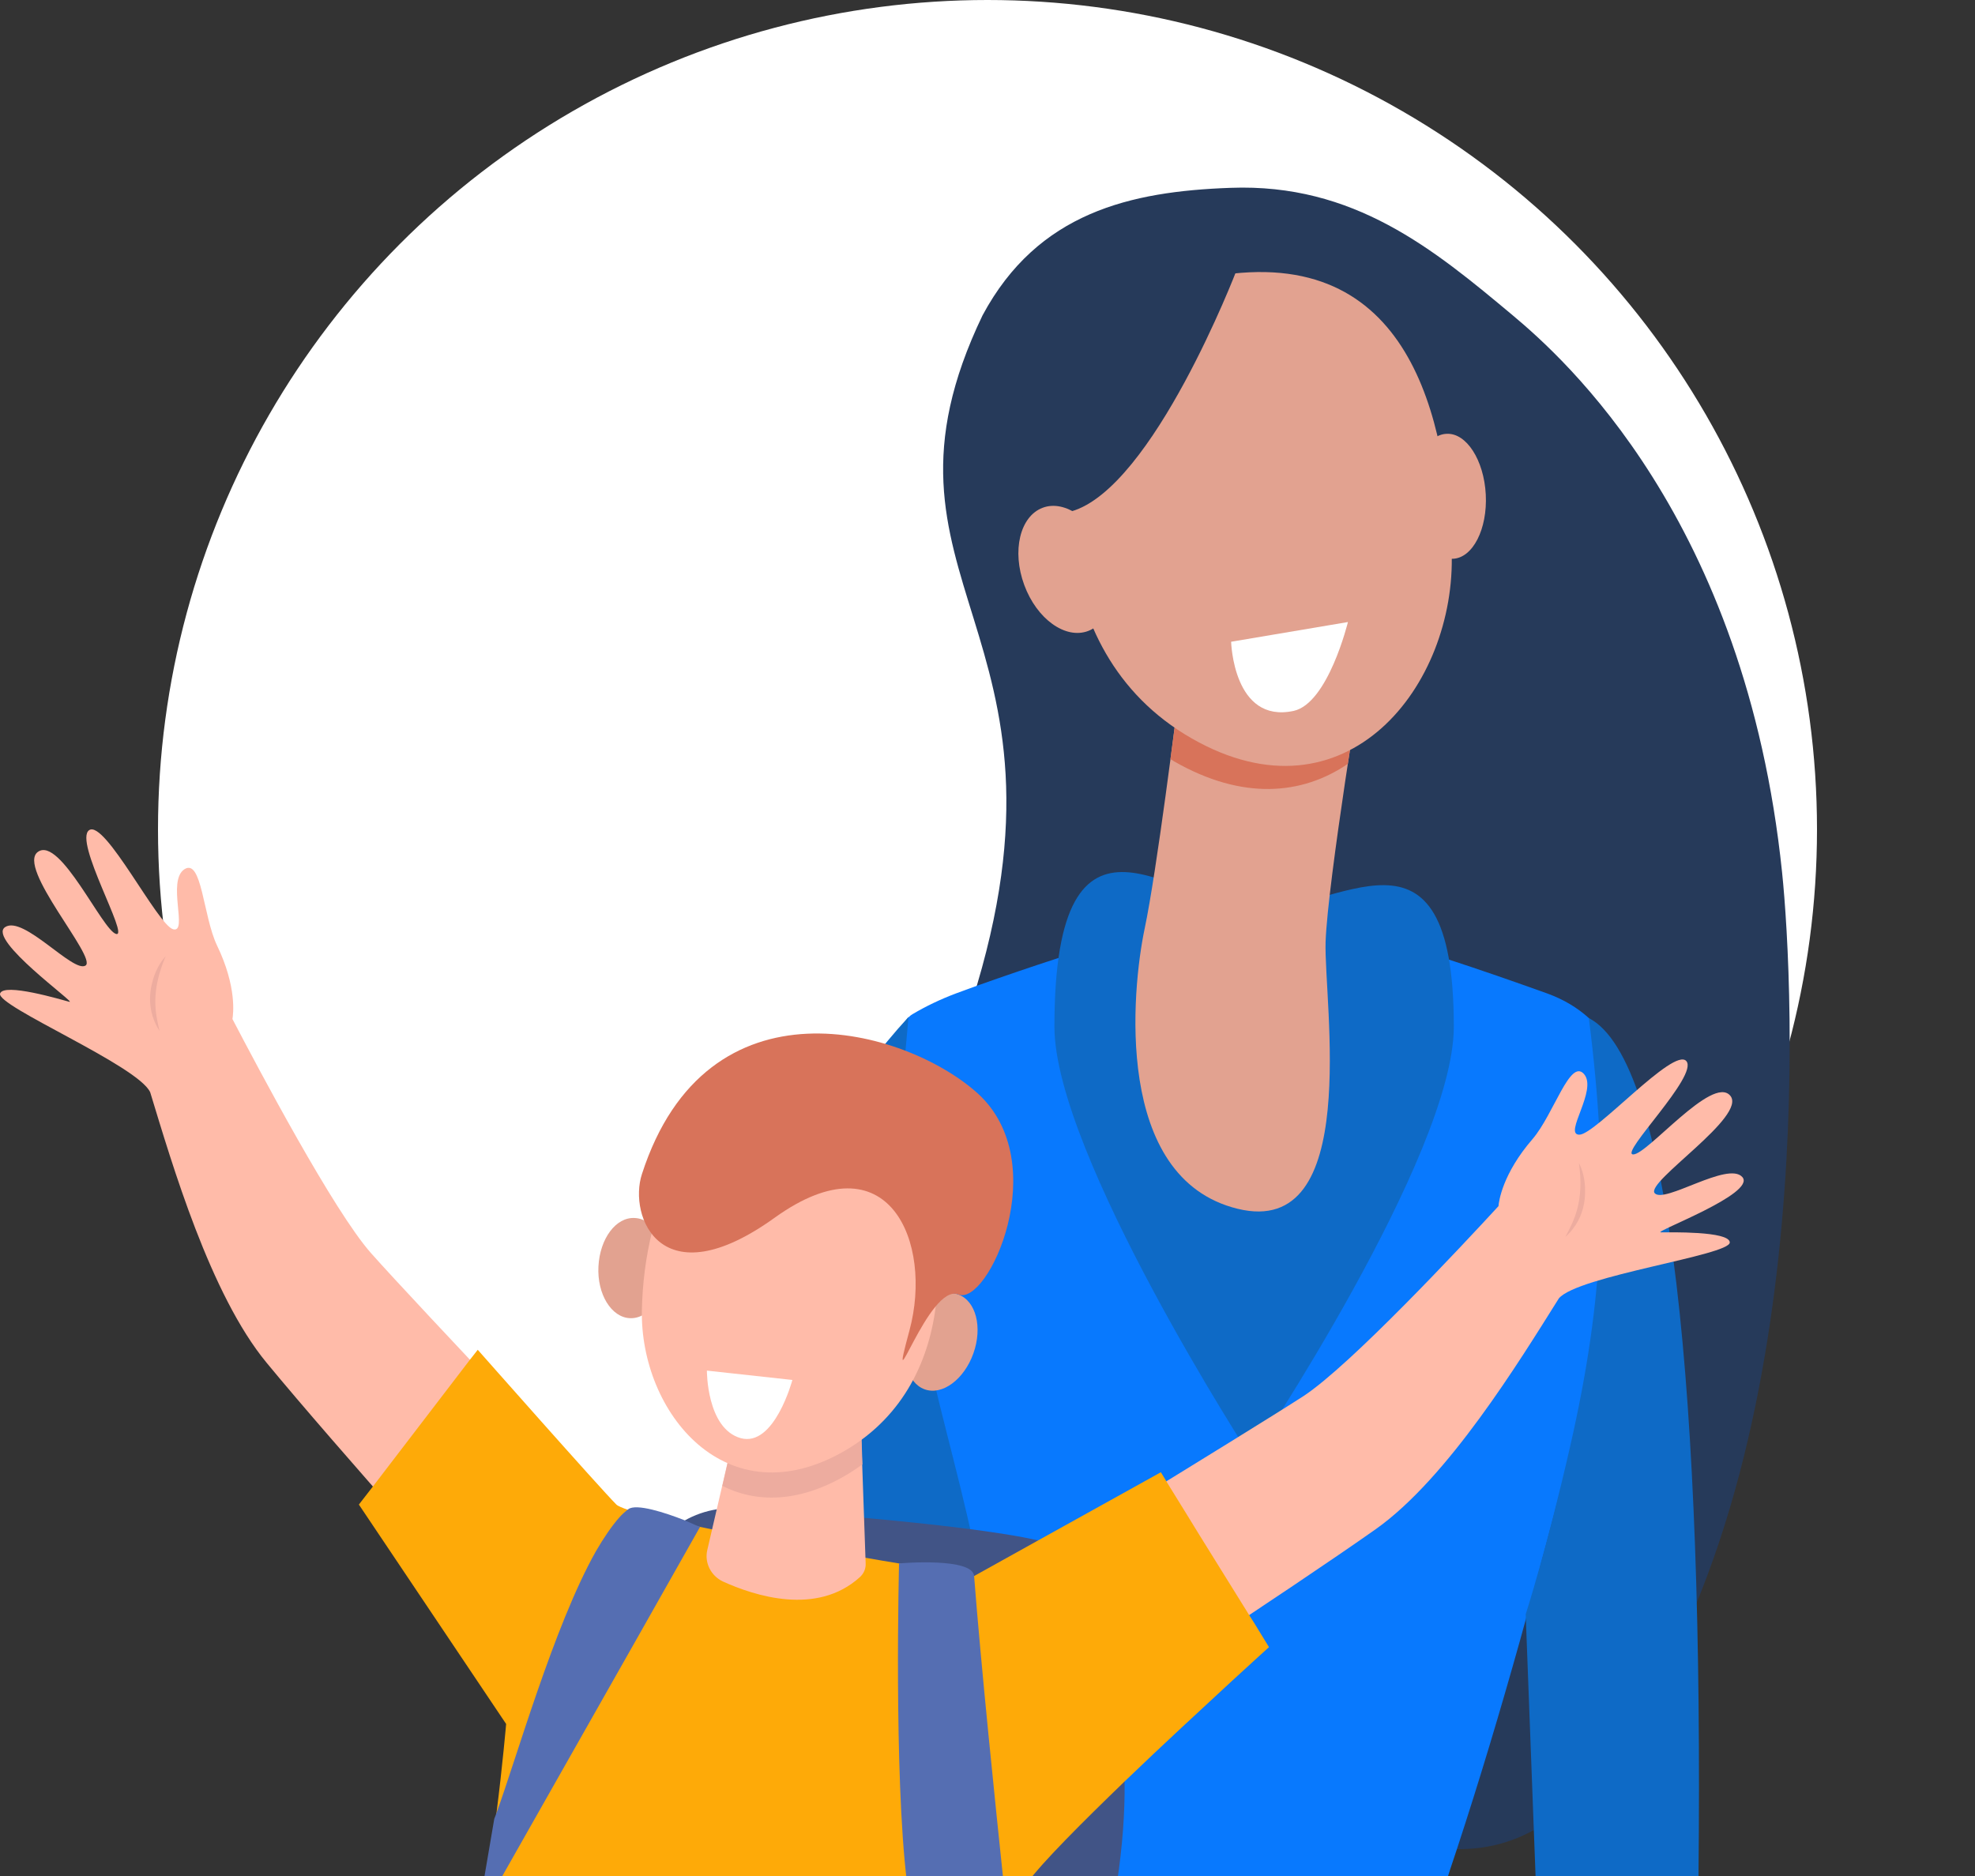
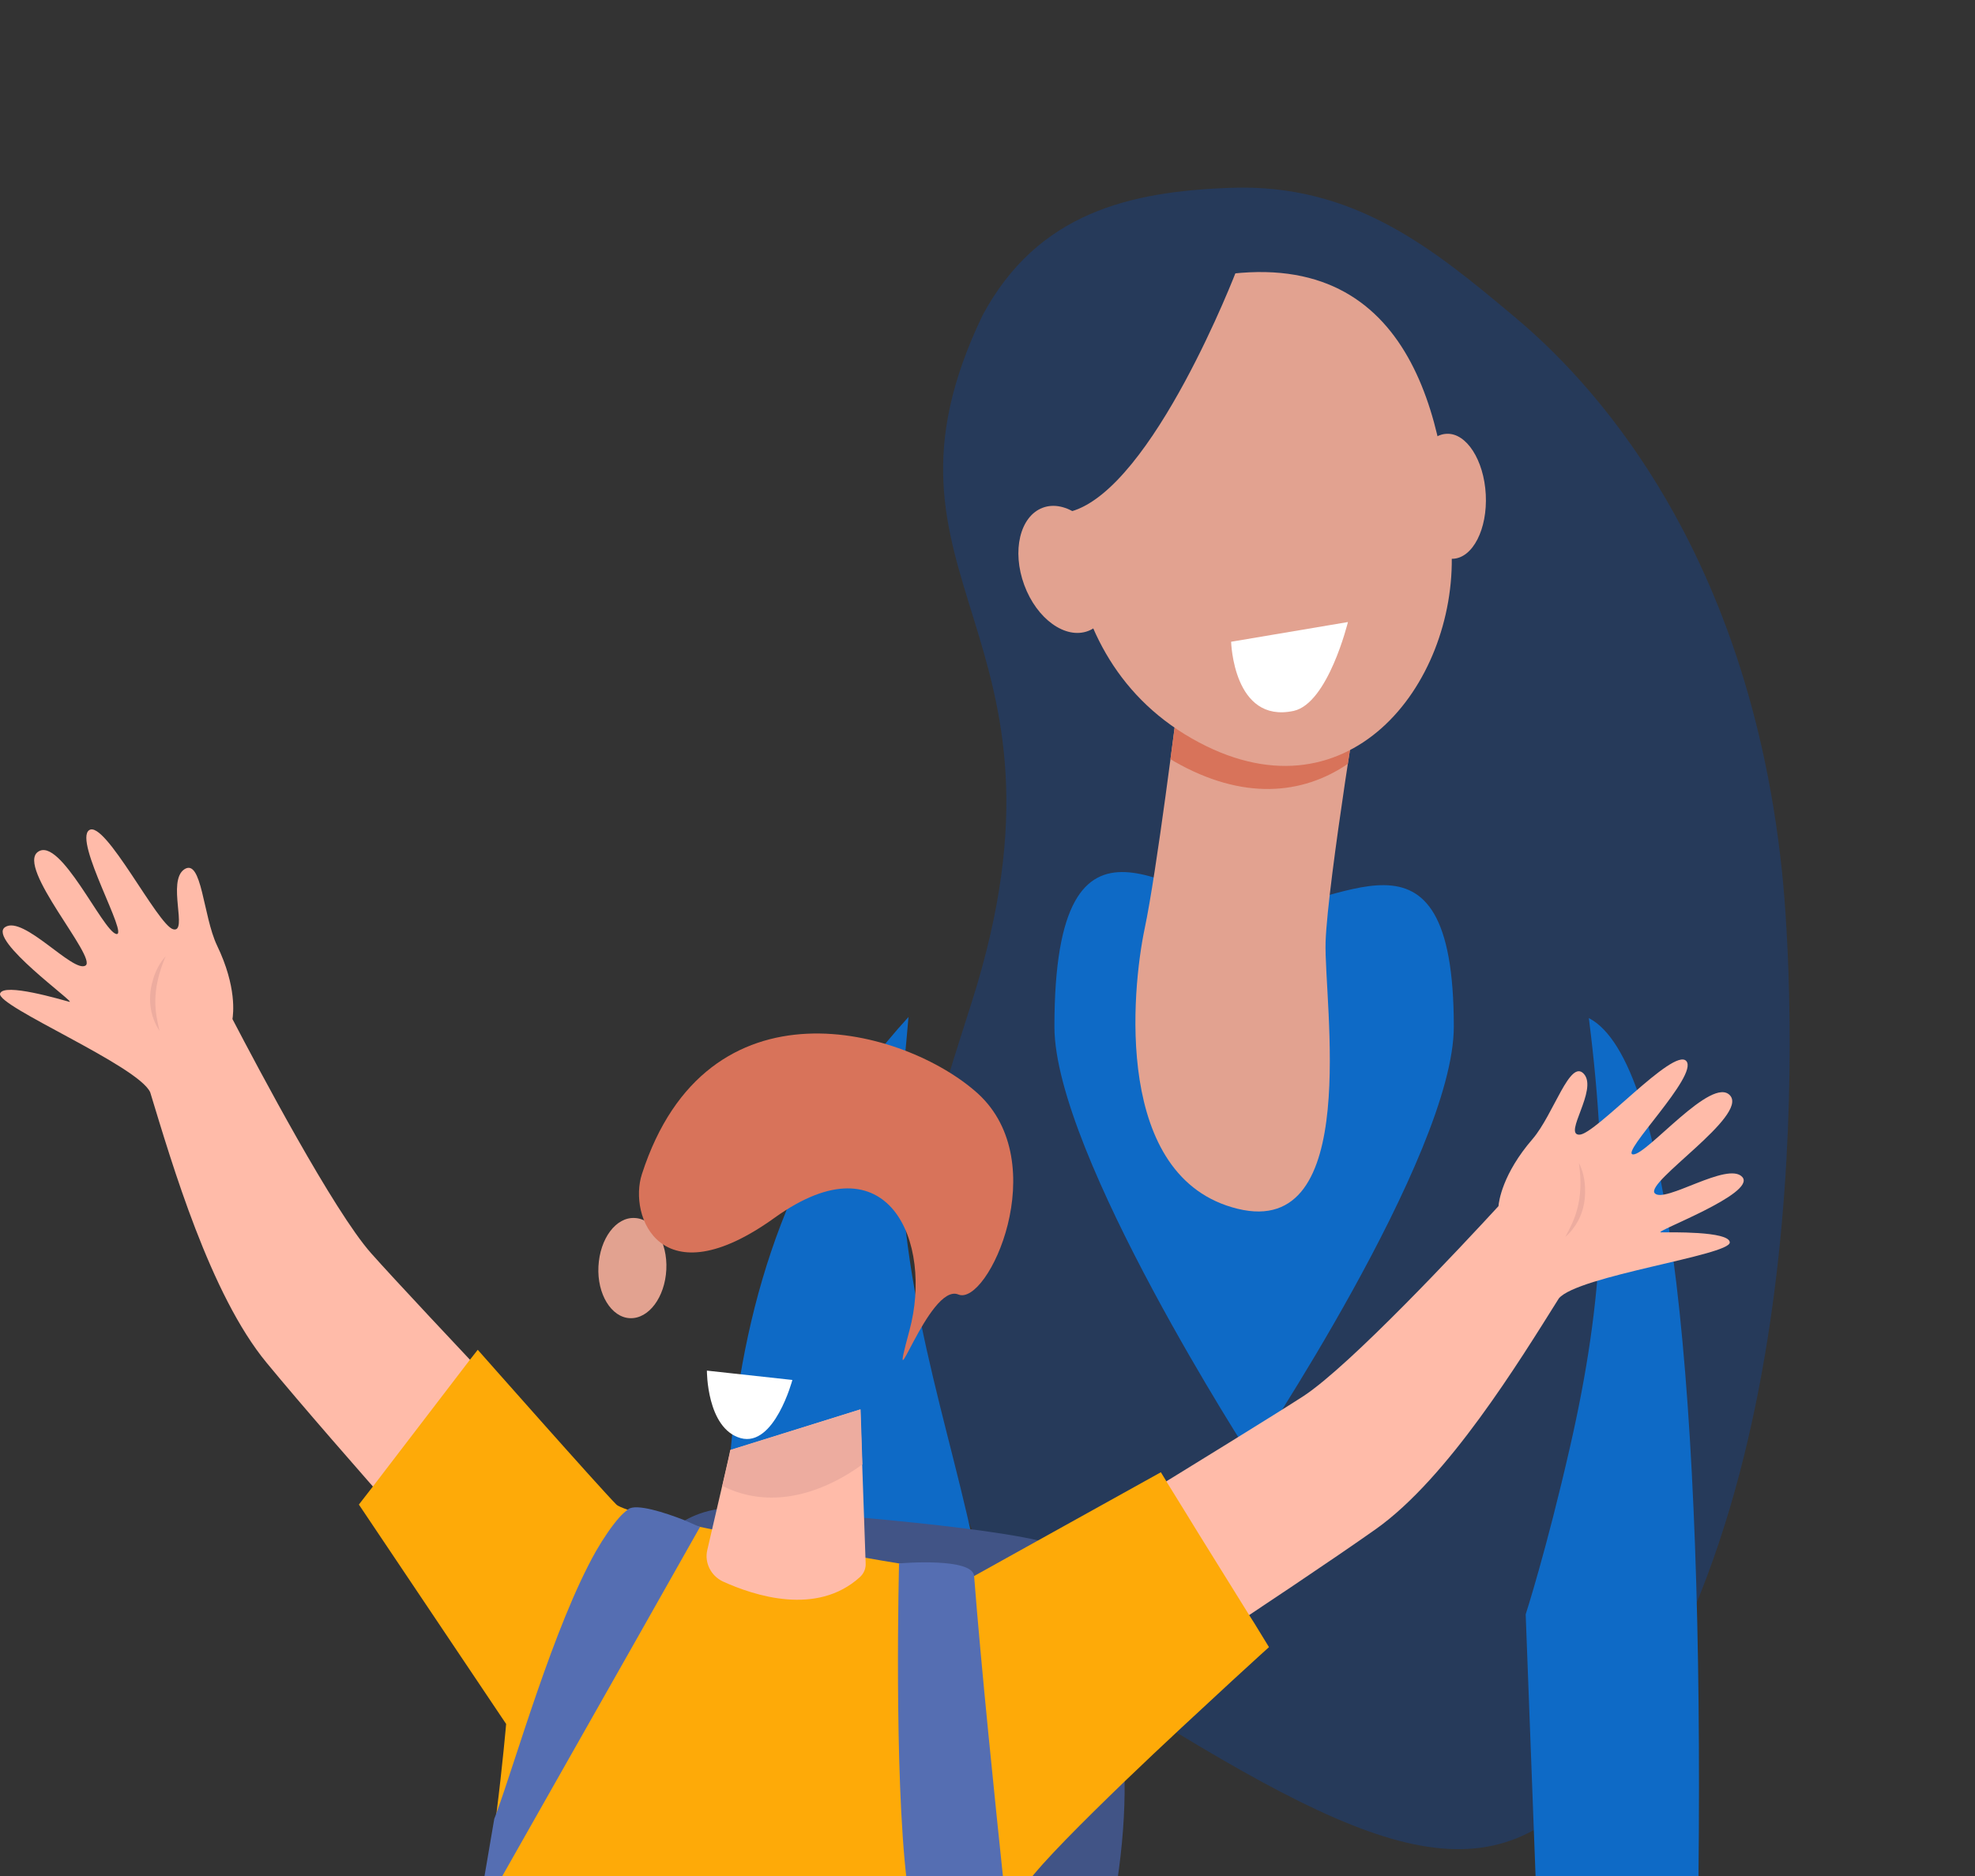
<svg xmlns="http://www.w3.org/2000/svg" width="200" height="190" viewBox="0 0 200 190" fill="none">
  <rect x="0" y="0" width="200" height="190" fill="#333333" stroke="none" />
  <g clip-path="url(#clip0_1806_6369)">
-     <circle cx="100" cy="84" r="84" fill="white" />
    <path d="M153.186 31.935C145.184 25.243 137.11 18.551 124.599 19.024C114.488 19.387 105.1 21.5 99.5 31.935C86.5 59 110.451 63.577 98.412 101.475C94.666 113.259 93.102 117.551 93.066 129.371C92.993 145.919 99.322 163.086 112.233 171.197C138.929 187.963 151.185 193.419 162.46 178.871C184.355 150.611 181.627 99.547 180.463 88.345C176.754 52.557 158.314 36.227 153.186 31.935Z" fill="#263A5A" />
-     <path d="M159.769 144.21C155.805 159.595 152.168 173.161 147.549 187.236C147.258 188.145 146.93 189.054 146.639 190H107.796C107.869 189.636 107.832 189.309 107.723 188.982C105.687 183.017 103.686 176.507 101.722 169.633C101.286 168.105 100.849 166.578 100.413 165.014C99.285 160.977 98.194 156.83 97.103 152.648C96.849 151.593 96.558 150.575 96.303 149.52C96.23 149.265 96.194 149.047 96.121 148.793C96.085 148.647 96.049 148.538 96.012 148.393C95.321 145.701 94.666 143.01 93.975 140.282C92.557 134.499 91.139 128.643 89.757 122.861C89.502 121.77 89.102 106.894 91.757 103.33C91.939 103.075 92.157 102.857 92.412 102.712C93.757 101.911 95.212 101.22 96.74 100.638C97.467 100.384 98.194 100.093 98.922 99.838C101.686 98.856 104.45 97.911 107.141 97.038C110.197 96.056 113.179 95.147 115.834 94.419C120.671 93.073 124.599 92.201 126.672 92.091C128.273 92.164 130.964 92.71 134.346 93.546C137.874 94.456 142.166 95.728 146.712 97.183C149.949 98.238 153.295 99.402 156.641 100.602C158.351 101.22 159.733 102.057 160.897 103.112C167.989 109.476 165.225 122.824 162.461 133.663C161.551 137.3 160.642 140.791 159.769 144.21Z" fill="#0879FE" />
    <path d="M126.708 92.091C119.252 91.691 106.777 78.489 106.777 103.985C106.777 116.896 126.708 147.629 126.708 147.629C126.708 147.629 147.221 117.041 147.221 103.985C147.221 81.144 135.328 92.564 126.708 92.091Z" fill="#0E6AC6" />
    <path d="M98.5 156L96.011 190H75C73.5 164.5 68.177 129.044 92 103C92 103.073 91.619 107.298 91.5 108.5C89.72 126.437 95.5 142 98.5 156Z" fill="#0E6AC6" />
    <path d="M172 190H155.5L154.5 163.5C154.5 163.5 156.604 157 159 146.5C162.423 131.5 163.006 119.805 160.896 103.112C169.225 107.403 172.5 141.5 172 190Z" fill="#0E6AC6" />
    <path d="M109.723 190H108.377C108.159 189.673 107.941 189.345 107.723 188.982C107.723 188.982 108.45 189.382 109.723 190Z" fill="#0E6AC6" />
    <path d="M119.216 71.542C119.216 71.542 117.143 88.272 115.906 94.092C114.633 100.166 112.706 119.333 125.326 122.424C137.947 125.516 134.055 101.584 134.237 95.401C134.455 89.218 138.019 67.651 138.019 67.651L119.216 71.542Z" fill="#E2A290" />
    <path d="M118.525 76.889C118.67 76.961 118.779 77.034 118.888 77.107C125.871 81.108 131.909 80.489 136.491 77.362C137.292 72.015 138.019 67.651 138.019 67.651L119.216 71.506C119.216 71.542 118.961 73.761 118.525 76.889Z" fill="#D8735A" />
    <path d="M122.998 27.971C122.998 27.971 115.615 30.044 111.36 37.391C107.105 44.737 104.959 65.796 120.671 74.779C136.346 83.763 147.476 69.36 147.003 55.903C146.53 42.41 142.784 24.588 122.998 27.971Z" fill="#E2A290" />
    <path d="M150.458 50.084C150.64 53.575 149.149 56.521 147.112 56.594C145.075 56.703 143.293 53.939 143.147 50.447C142.966 46.956 144.457 44.01 146.493 43.937C148.494 43.828 150.276 46.592 150.458 50.084Z" fill="#E2A290" />
    <path d="M125.217 27.389C125.217 27.389 116.779 49.429 108.487 51.793C100.231 54.157 100.885 64.996 100.885 64.996C100.885 64.996 99.831 39.937 107.396 33.79C114.961 27.643 125.217 27.389 125.217 27.389Z" fill="#263A5A" />
    <path d="M112.051 56.085C113.324 59.54 112.487 63.032 110.196 63.904C107.905 64.777 104.995 62.704 103.722 59.249C102.449 55.794 103.286 52.302 105.577 51.429C107.868 50.557 110.778 52.666 112.051 56.085Z" fill="#E2A290" />
    <path d="M124.671 64.996L136.5 63C136.5 63 134.492 71.236 131 72C124.89 73.309 124.671 64.996 124.671 64.996Z" fill="white" />
    <path d="M131.996 141.397C136.76 138.269 147.962 126.267 151.745 122.157C151.781 121.685 152.145 118.884 155.2 115.356C157.346 112.847 158.982 107.173 160.401 108.773C161.819 110.374 158.291 114.92 159.928 114.92C161.528 114.956 169.493 106.009 170.766 107.464C172.039 108.919 163.965 116.884 165.384 116.92C166.802 116.957 173.385 108.882 175.204 110.955C177.022 113.029 166.584 119.721 167.566 120.848C168.548 121.939 174.985 117.575 176.44 119.212C177.895 120.885 167.348 124.776 168.184 124.813C169.021 124.813 175.131 124.667 175.167 125.831C175.204 127.14 159.746 129.213 157.855 131.505C153.818 137.942 146.617 149.69 139.343 154.854C130.432 161.146 109.846 174.531 109.846 174.531L99.626 161.328C99.59 161.365 126.322 145.071 131.996 141.397Z" fill="#FFBBA9" />
    <path d="M159.891 117.793C160.291 118.557 160.473 119.43 160.51 120.266C160.473 120.412 160.873 123.176 158.509 125.285C159.419 123.576 160.437 121.685 159.891 117.793Z" fill="#EDAC9F" />
    <path d="M37.578 126.922C33.796 122.667 26.122 108.155 23.54 103.209C23.612 102.736 24.012 99.972 21.976 95.753C20.557 92.77 20.448 86.878 18.666 88.042C16.884 89.242 19.066 94.516 17.539 94.116C15.975 93.716 10.628 82.987 9.028 84.078C7.428 85.169 13.138 94.953 11.756 94.589C10.374 94.225 6.118 84.733 3.863 86.26C1.572 87.788 9.864 96.989 8.664 97.789C7.428 98.59 2.372 92.661 0.517 93.898C-1.338 95.134 7.828 101.681 7.028 101.463C6.191 101.245 0.372 99.499 0.008 100.626C-0.392 101.899 14.011 107.937 15.211 110.628C17.429 117.902 21.285 131.105 26.995 138.015C33.942 146.453 50.344 164.747 50.344 164.747L63.692 154.672C63.62 154.672 42.052 131.977 37.578 126.922Z" fill="#FFBBA9" />
    <path d="M16.775 96.844C16.193 97.499 15.793 98.262 15.538 99.062C15.538 99.208 14.447 101.79 16.156 104.409C15.72 102.554 15.247 100.481 16.775 96.844Z" fill="#EDAC9F" />
    <path d="M113.883 180.459C113.92 183.623 113.665 187.005 113.12 190.642H60.855L62.929 177.186L64.747 165.547L66.056 157.036C66.82 155.909 67.802 154.963 68.93 154.236C69.039 154.163 69.184 154.09 69.293 154.018C70.312 153.436 71.439 153.036 72.639 152.854C73.367 152.745 74.094 152.708 74.822 152.745C75.476 152.781 76.167 152.854 76.895 152.89C79.986 153.108 83.732 153.399 87.551 153.727C94.389 154.345 101.408 155.145 105.154 156.018C106.064 156.236 106.791 156.454 107.264 156.709C107.482 156.818 107.664 156.927 107.773 157.036C108.137 157.4 108.573 158.018 109.082 158.891C110.537 161.437 112.356 166.056 113.301 172.348C113.629 174.785 113.847 177.513 113.883 180.459Z" fill="#415486" />
    <path d="M128.504 166.82C128.504 166.82 127.013 168.166 124.721 170.275C121.848 172.93 117.702 176.749 113.847 180.459C109.555 184.605 105.591 188.569 104.063 190.643H49.181C49.617 188.424 49.981 185.987 50.272 183.66C50.89 178.822 51.254 174.603 51.254 174.603L36.342 152.381L37.724 150.599L47.58 137.724L48.38 136.706C48.38 136.706 60.746 150.708 62.419 152.381C62.565 152.527 63.001 152.708 63.62 152.927C64.783 153.29 66.638 153.763 68.893 154.236C69.511 154.381 70.166 154.527 70.857 154.636C71.257 154.709 71.694 154.818 72.094 154.891C73.076 155.073 74.13 155.291 75.185 155.509C79.259 156.309 83.696 157.073 87.624 157.764C88.824 157.982 89.951 158.164 91.043 158.346C95.48 159.11 98.644 159.619 98.644 159.619L105.118 156.018L117.556 149.108L118.066 149.944L118.102 150.017L120.102 153.254L121.375 155.327L126.504 163.583L127.013 164.383L128.504 166.82Z" fill="#FEAA08" />
-     <path d="M92.098 134.742C91.152 137.397 91.843 140.052 93.625 140.706C95.407 141.361 97.626 139.724 98.572 137.069C99.517 134.414 98.826 131.759 97.044 131.105C95.262 130.486 93.043 132.123 92.098 134.742Z" fill="#E2A290" />
    <path d="M60.601 128.268C60.455 131.068 61.91 133.432 63.801 133.505C65.693 133.578 67.329 131.396 67.475 128.595C67.62 125.795 66.165 123.431 64.274 123.358C62.383 123.249 60.746 125.431 60.601 128.268Z" fill="#E2A290" />
    <path d="M73.949 146.853C73.949 147.035 72.421 153.545 71.621 157C71.33 158.273 71.985 159.582 73.185 160.164C76.385 161.619 82.714 163.692 87.078 159.728C87.478 159.364 87.697 158.855 87.66 158.309L87.115 142.743L73.949 146.853Z" fill="#FFBBA9" />
    <path d="M73.149 150.49C76.531 152.199 80.823 152.236 85.624 149.435C86.242 149.071 86.787 148.708 87.333 148.308L87.151 142.743L73.985 146.853C73.949 146.926 73.621 148.526 73.149 150.49Z" fill="#EDAC9F" />
-     <path d="M83.296 110.955C83.296 110.955 89.042 112.483 92.425 118.048C95.807 123.649 97.662 139.797 85.623 146.889C73.549 153.945 64.783 142.998 65.001 132.668C65.22 122.303 69.839 109.028 83.296 110.955Z" fill="#FFBBA9" />
    <path d="M70.894 154.636L64.747 165.511L50.526 190.606H48.962L50.053 184.205C50.126 184.023 50.199 183.841 50.272 183.623C52.163 178.531 56.091 164.638 60.346 157.109C61.146 155.727 61.947 154.563 62.71 153.69C63.001 153.363 63.292 153.109 63.62 152.854C64.42 152.236 67.402 153.218 69.257 153.945C70.166 154.345 70.821 154.636 70.894 154.636Z" fill="#556EB2" />
    <path d="M101.626 190.643H91.843C90.497 179.659 91.043 158.346 91.043 158.346C91.297 158.309 98.499 157.728 98.644 159.619C99.335 168.602 100.826 183.041 101.626 190.643Z" fill="#556EB2" />
    <path d="M65.002 118.921C63.62 123.176 66.893 131.65 78.459 123.321C90.025 115.029 94.498 125.867 92.098 134.742C89.697 143.616 94.062 129.868 97.044 131.105C100.026 132.341 106.755 117.793 99.008 110.737C91.661 104.118 71.585 98.517 65.002 118.921Z" fill="#D8735A" />
    <path d="M71.585 138.815L80.241 139.761C80.241 139.761 78.422 146.598 75.004 145.653C71.548 144.671 71.585 138.815 71.585 138.815Z" fill="white" />
  </g>
  <defs>
    <clipPath id="clip0_1806_6369">
      <rect width="200" height="190" fill="white" />
    </clipPath>
  </defs>
</svg>